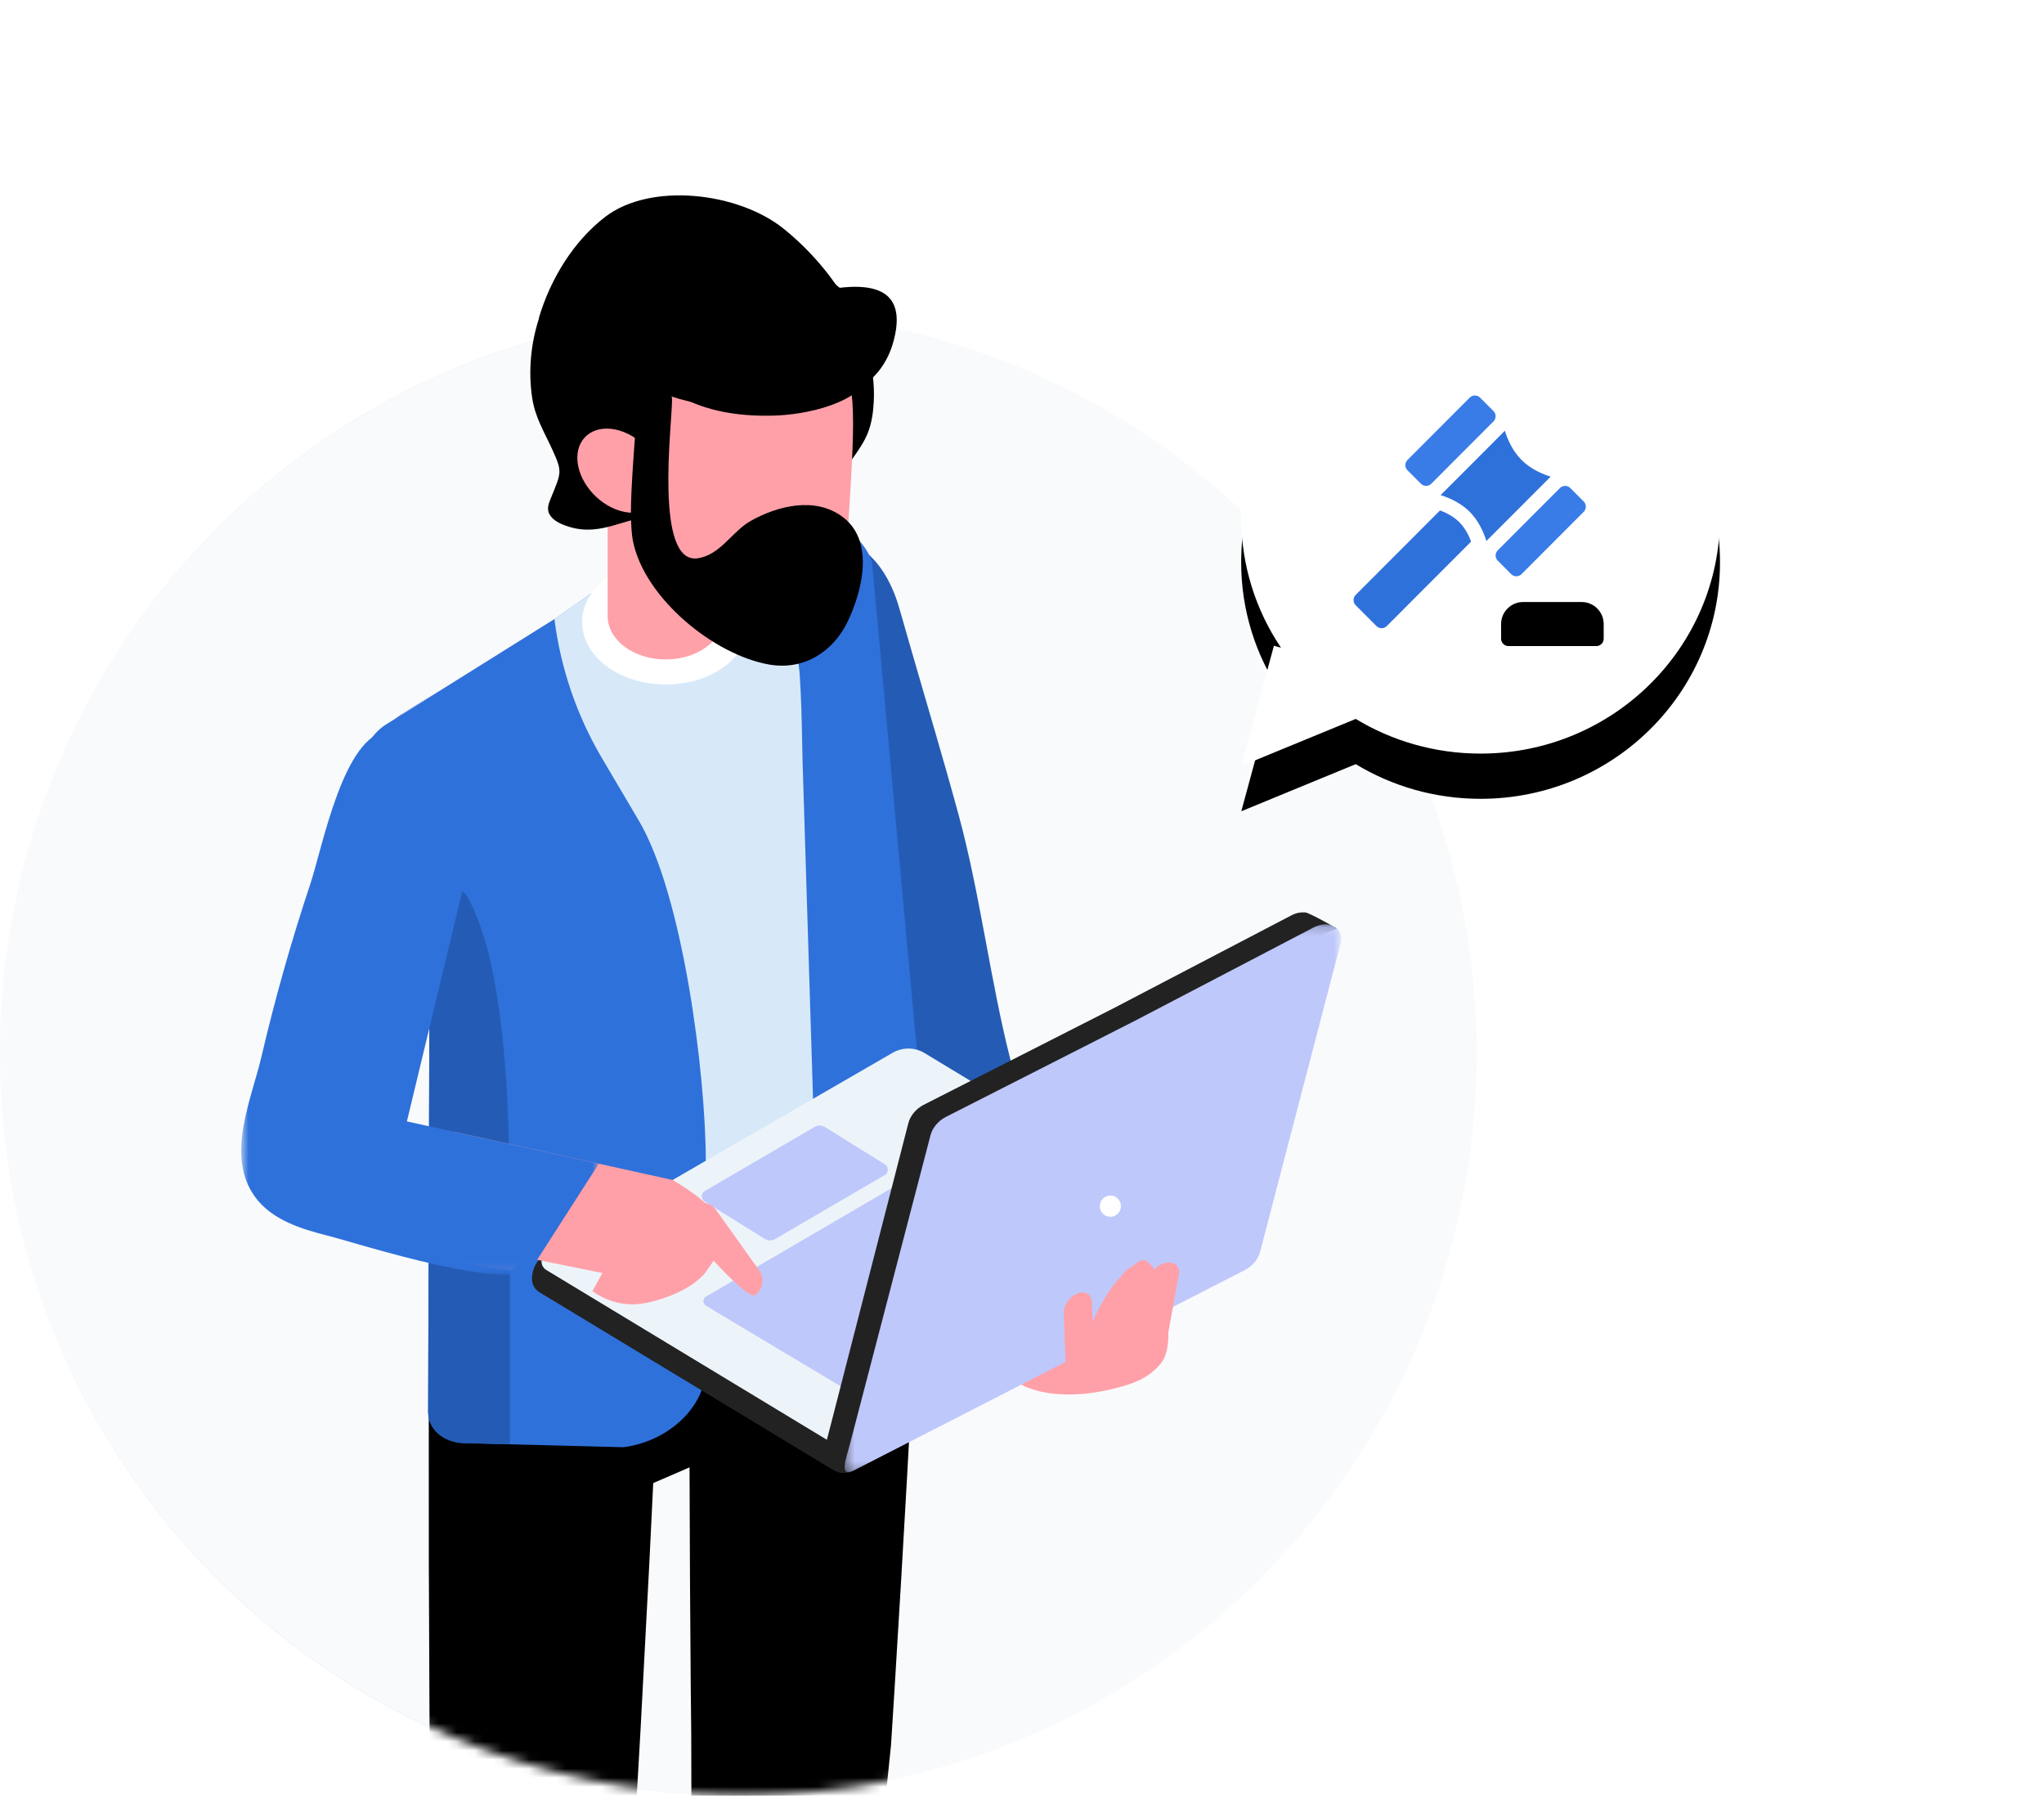
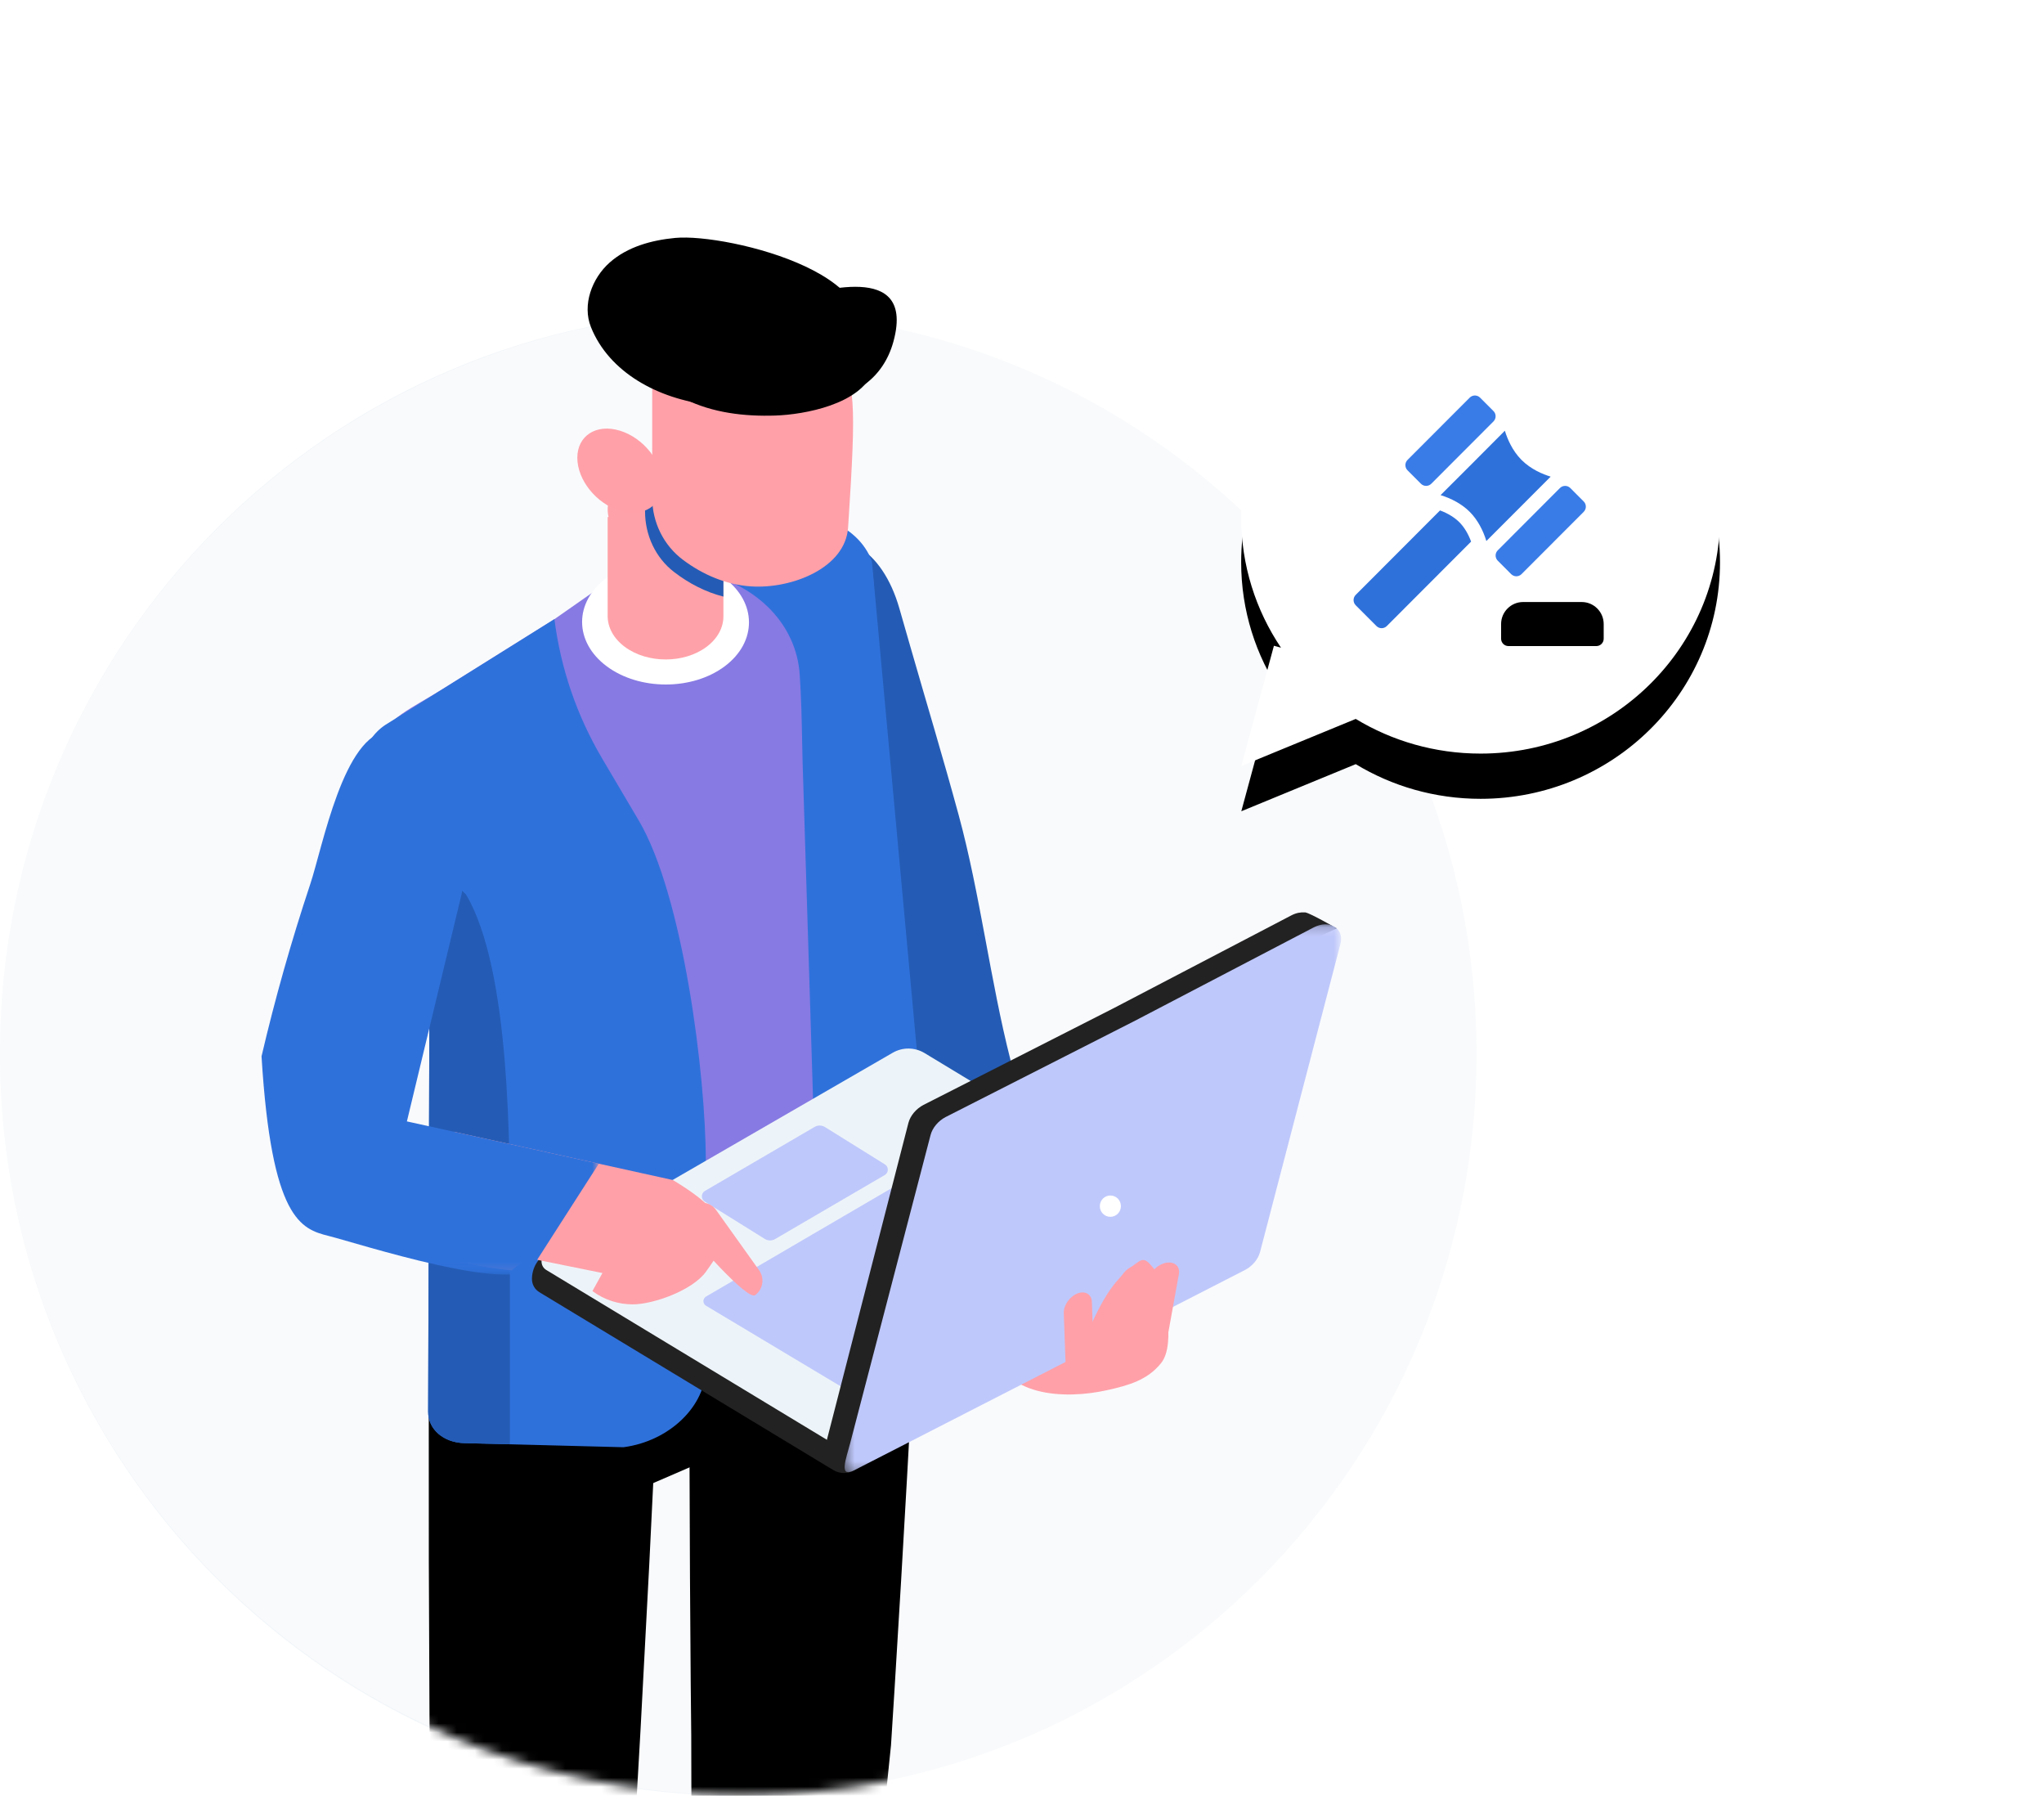
<svg xmlns="http://www.w3.org/2000/svg" width="226" height="199" viewBox="0 0 226 199" fill="none">
  <g clip-path="url(#clip0_3_16849)">
    <path d="M81.63 198.5C126.713 198.5 163.26 161.772 163.26 116.466C163.26 71.16 126.713 34.432 81.63 34.432C36.547 34.432 0 71.16 0 116.466C0 161.772 36.547 198.5 81.63 198.5Z" fill="#F3F6F9" />
    <path opacity="0.474" d="M82.005 198.442C127.295 198.442 164.01 161.727 164.01 116.437C164.01 71.147 127.295 34.432 82.005 34.432C36.715 34.432 0 71.147 0 116.437C0 161.727 36.715 198.442 82.005 198.442Z" fill="white" />
    <mask id="mask0_3_16849" style="mask-type:luminance" maskUnits="userSpaceOnUse" x="0" y="34" width="165" height="165">
      <path d="M82.005 198.442C127.295 198.442 164.01 161.727 164.01 116.437C164.01 71.147 127.295 34.432 82.005 34.432C36.715 34.432 0 71.147 0 116.437C0 161.727 36.715 198.442 82.005 198.442Z" fill="white" />
    </mask>
    <g mask="url(#mask0_3_16849)">
      <path d="M43.192 268.288L43.387 264.481L43.6 260.678L44.074 253.077C44.445 248.017 44.761 242.95 45.177 237.896L45.778 230.313C45.971 227.784 46.182 225.258 46.412 222.734L47.75 207.587L47.648 208.843L47.492 190.649L47.413 172.456L47.407 154.266L47.409 151.992V151.424C47.41 151.234 47.398 151.044 47.45 150.856C47.541 150.479 47.843 150.107 48.273 149.739C48.475 149.554 48.702 149.37 48.919 149.186C49.117 149.002 49.337 148.817 49.498 148.631C49.656 148.446 49.789 148.26 49.88 148.072C49.966 147.885 50.028 147.697 50.102 147.509C50.395 146.758 50.666 146.007 50.936 145.255C51.461 143.752 51.94 142.248 52.342 140.742C52.743 139.235 53.087 137.727 53.273 136.217C53.759 132.252 57.37 129.431 61.34 129.916C64.832 130.342 67.436 133.188 67.682 136.564C67.794 138.083 68.065 139.605 68.394 141.13C68.722 142.653 69.127 144.179 69.578 145.706C69.812 146.469 70.046 147.232 70.302 147.997C70.368 148.188 70.421 148.379 70.497 148.57C70.579 148.761 70.703 148.954 70.852 149.147C71.004 149.34 71.213 149.535 71.403 149.73C71.611 149.923 71.828 150.118 72.021 150.312C72.433 150.702 72.718 151.087 72.789 151.468C72.833 151.658 72.811 151.847 72.803 152.037L72.776 152.605L72.668 154.876L71.782 173.045L70.822 191.212L69.785 209.378L69.727 210.406L69.683 210.636L66.828 225.573C66.359 228.063 65.871 230.551 65.365 233.036L63.869 240.495C62.888 245.469 61.807 250.431 60.78 255.399L59.157 262.841L58.322 266.558L57.469 270.273C56.574 274.162 52.693 276.591 48.799 275.699C45.323 274.901 43.013 271.726 43.192 268.288ZM77.376 249.77C77.376 249.77 77.296 247.77 77.155 244.269C77.102 242.52 77.037 240.395 76.961 237.958C76.879 235.52 76.829 232.773 76.767 229.775C76.704 226.778 76.629 223.529 76.6 220.097C76.56 216.663 76.519 213.043 76.475 209.297C76.464 205.553 76.454 201.685 76.443 197.753C76.438 195.788 76.434 193.807 76.429 191.818C76.41 189.916 76.391 188.007 76.371 186.098C76.343 182.108 76.316 178.118 76.288 174.19C76.272 170.262 76.257 166.397 76.242 162.657C76.237 158.917 76.232 155.302 76.226 151.873C76.234 148.445 76.24 145.203 76.247 142.212C76.25 140.715 76.252 139.282 76.255 137.918C76.256 137.578 76.257 137.241 76.258 136.909C76.24 136.577 76.278 136.25 76.519 135.934C76.731 135.616 77.125 135.309 77.5 135.005C77.883 134.702 78.243 134.403 78.484 134.106C78.734 133.808 78.826 133.511 78.945 133.221C79.062 132.93 79.177 132.644 79.29 132.363C79.503 131.801 79.717 131.26 79.903 130.739C80.285 129.697 80.598 128.739 80.869 127.873C81.941 124.412 82.141 122.422 82.141 122.422C82.543 118.457 86.088 115.566 90.058 115.968C93.669 116.332 96.388 119.292 96.55 122.807C96.55 122.807 96.644 124.804 97.529 128.318C97.754 129.197 98.015 130.17 98.342 131.231C98.499 131.76 98.683 132.313 98.867 132.885C98.964 133.172 99.064 133.463 99.166 133.761C99.268 134.057 99.344 134.358 99.578 134.668C99.803 134.978 100.147 135.296 100.513 135.619C100.871 135.943 101.248 136.271 101.442 136.599C101.666 136.928 101.686 137.256 101.652 137.587C101.635 137.918 101.617 138.255 101.599 138.595C101.53 139.956 101.456 141.388 101.379 142.882C101.225 145.87 101.059 149.107 100.883 152.531C100.695 155.954 100.496 159.564 100.29 163.299C100.075 167.033 99.853 170.891 99.628 174.812C99.391 178.733 99.15 182.717 98.909 186.699C98.777 188.777 98.646 190.853 98.515 192.923C98.311 194.901 98.108 196.872 97.908 198.828C97.503 202.738 97.105 206.586 96.719 210.31C96.301 214.032 95.897 217.631 95.514 221.043C95.141 224.455 94.741 227.68 94.379 230.657C94.016 233.633 93.691 236.362 93.366 238.779C93.047 241.196 92.77 243.304 92.541 245.039C92.051 248.509 91.772 250.491 91.772 250.491C91.213 254.443 87.553 257.195 83.596 256.637C80.077 256.142 77.51 253.195 77.376 249.77Z" fill="black" />
    </g>
    <path d="M65.234 166.967L87.368 157.381L85.706 136.964L51.006 148.593L65.234 166.967Z" fill="black" />
    <path d="M128.904 141.818L125.184 146.005L117.309 145.914C114.723 146.827 112.134 147.829 109.516 148.603C110.778 154.512 117.822 154.696 122.432 153.663C124.758 153.141 126.864 152.57 128.384 150.669C130.172 148.434 128.331 142.464 128.904 141.818Z" fill="#FFA0A8" />
    <path d="M68.798 152.613L87.951 141.376L87.014 129.29L58.282 139.034L68.798 152.613Z" fill="black" />
    <path d="M111.718 117.13C109.512 108.487 108.354 98.766 106.011 90.144C104.284 83.783 102.393 77.535 100.585 71.236L99.436 67.235C97.543 60.636 92.834 57.875 88.92 61.068C85.005 64.26 83.367 72.198 85.261 78.796C90.534 97.167 93.604 116.778 100.22 134.105C103.386 142.394 107.766 149.775 111.767 139.061C114.579 131.531 113.626 124.58 111.732 117.182C111.728 117.165 111.723 117.148 111.718 117.13Z" fill="#245CB5" />
    <path d="M66.296 126.922L67.307 126.924L65.774 125.512L66.296 126.922Z" fill="#746ECE" />
    <path d="M96.573 64.525V121.69C96.573 123.227 95.516 124.742 93.853 125.596L90.62 127.249L78.043 133.678L76.828 134.301C68.574 138.521 58.898 139.297 50.965 136.384C51.096 131.943 51.238 127.53 51.09 123.188C50.791 114.367 49.324 95.361 44.265 87.444C41.18 82.612 41.855 80.751 44.412 78.932C45.645 78.056 47.313 77.186 49.21 76.001C53.238 73.483 57.267 70.96 61.301 68.443L65.619 65.423C66.693 64.673 67.876 64.051 69.125 63.572L73.262 61.996L81.379 58.911C81.51 58.834 81.63 58.762 81.762 58.691C88.445 55.038 96.573 58.161 96.573 64.525Z" fill="#877AE3" />
-     <path d="M96.029 65.076V126.097C96.029 127.634 95.516 129.149 93.854 130.004L90.621 131.656L78.043 138.086L76.828 138.708C68.574 142.928 58.898 143.705 50.966 140.79C50.911 140.769 50.856 140.752 50.802 140.73C50.802 136.334 50.987 131.943 51.091 127.596C51.363 115.767 50.987 89.383 44.413 78.932C45.645 78.056 47.313 77.185 49.21 76.001C53.239 73.483 57.267 70.96 61.302 68.442L65.62 65.422C66.694 64.674 67.876 64.052 69.125 63.571L73.263 61.996L81.38 58.911C81.511 58.833 81.631 58.762 81.762 58.69C88.446 55.037 96.029 58.713 96.029 65.076Z" fill="#D7E9F9" />
    <path d="M78.041 128.44V151.21C78.041 155.43 74.002 159.315 68.931 159.975L56.366 159.65L51.334 159.524C49.022 159.463 47.327 157.986 47.338 156.036L47.512 100.948L46.926 98.673C45.888 94.639 43.945 90.901 41.248 87.748L40.174 83.572C40.518 82.167 41.444 80.806 42.862 79.969L61.3 68.438C61.997 73.892 63.774 79.099 66.587 83.859L70.638 90.717C75.517 98.982 78.041 118.749 78.041 128.44Z" fill="#2F71DB" />
    <path d="M56.382 136.412V159.182C56.382 159.342 56.377 159.496 56.366 159.651L51.334 159.524C49.022 159.463 47.327 157.987 47.337 156.036L47.512 100.948L45.348 92.541L51.549 98.912C56.428 107.176 56.382 126.715 56.382 136.412Z" fill="#245CB5" />
    <path d="M103.571 140.025L96.405 62.07L96.388 61.997C95.624 59.985 93.934 58.403 91.629 57.542C88.527 56.382 84.79 56.722 81.63 58.449C81.5 58.521 81.373 58.593 81.284 58.65L72.317 62.063L77.754 63.32C83.865 64.733 88.052 69.135 88.42 74.535C88.597 77.126 88.65 79.825 88.697 82.205C88.724 83.592 88.751 84.902 88.798 86.082L90.346 135.991V144.339C90.346 145.379 90.883 146.296 91.823 146.857C92.445 147.229 93.182 147.415 93.947 147.415C94.781 147.415 95.647 147.195 96.437 146.754L102.451 142.281C103.238 141.695 103.656 140.851 103.571 140.025Z" fill="#2F71DB" />
    <path d="M80.092 63.898C76.481 61.209 70.627 61.209 67.039 63.898C63.452 66.587 63.471 70.96 67.082 73.649C70.691 76.336 76.547 76.337 80.134 73.649C83.722 70.96 83.702 66.586 80.092 63.898Z" fill="white" />
    <path d="M79.919 57C80.103 55.989 79.863 54.945 79.187 54.036C78.897 53.646 78.534 53.285 78.097 52.957C76.266 51.59 73.595 51.225 71.322 51.862C70.55 52.076 69.819 52.41 69.187 52.861C69.142 52.889 69.093 52.923 69.048 52.957C67.523 54.098 66.941 55.673 67.288 57.152L67.187 57.158V68.117C67.193 68.727 67.349 69.342 67.668 69.918C67.98 70.488 68.45 71.029 69.076 71.498C71.578 73.362 75.64 73.362 78.126 71.498C79.372 70.561 79.992 69.342 79.986 68.117V57H79.919Z" fill="#FFA1A8" />
    <path d="M79.986 57V65.948C78.015 65.448 76.164 64.488 74.524 63.225C72.474 61.647 71.322 59.15 71.322 56.545V51.862C73.595 51.225 76.266 51.59 78.097 52.957C78.533 53.285 78.897 53.646 79.187 54.036C79.864 54.945 80.103 55.989 79.919 57H79.986Z" fill="#245CB5" />
    <path d="M60.526 138.471L98.9 117.312L134.945 139.12L94.458 162.518C93.733 162.936 92.84 162.928 92.125 162.494L59.63 142.835C59.125 142.528 58.816 141.977 58.816 141.383C58.816 140.169 59.472 139.052 60.526 138.471Z" fill="#222222" />
    <path d="M94.862 161.23L136.522 137.154L102.23 116.407C101.147 115.753 99.798 115.738 98.703 116.372L60.423 138.494C59.703 138.91 59.693 139.953 60.404 140.384L94.862 161.23Z" fill="#EDF4F9" />
    <path d="M125.175 133.197L110.784 124.759C110.495 124.59 110.139 124.59 109.849 124.758L78.065 143.318C77.67 143.548 77.678 144.128 78.08 144.346L95.279 154.637C95.787 154.914 97.112 154.511 97.608 154.215L125.175 133.197ZM77.94 131.643L90.068 124.567C90.425 124.358 90.866 124.365 91.218 124.583L97.844 128.709C98.05 128.836 98.171 129.058 98.167 129.302C98.163 129.546 98.036 129.764 97.828 129.886L85.706 136.964C85.532 137.066 85.337 137.118 85.143 137.118C84.939 137.118 84.736 137.061 84.555 136.948L77.924 132.82C77.719 132.692 77.598 132.47 77.601 132.226C77.604 131.982 77.732 131.765 77.94 131.643Z" fill="#BFC8FB" />
    <path d="M91.43 159.145L100.44 124.13C100.651 123.324 101.288 122.564 102.111 122.134C102.111 122.134 123.059 111.484 123.07 111.478L142.784 101.184C143.312 100.908 143.821 100.821 144.276 100.856L144.301 100.844L144.341 100.864C144.829 100.917 147.799 102.623 147.799 102.623L145.588 103.659L136.875 137.049C136.665 137.854 136.028 138.615 135.204 139.045L95.837 161.26C94.062 162.186 91.513 160.055 91.43 159.145Z" fill="#222222" />
    <mask id="mask1_3_16849" style="mask-type:luminance" maskUnits="userSpaceOnUse" x="93" y="102" width="56" height="61">
      <path d="M93.388 102.174H148.284V162.738H93.388V102.174Z" fill="white" />
    </mask>
    <g mask="url(#mask1_3_16849)">
      <path d="M145.233 102.525L125.518 112.82C125.508 112.825 104.56 123.475 104.56 123.475C103.736 123.905 103.099 124.666 102.889 125.471L94.004 159.519C93.551 161.254 92.682 163.444 94.457 162.518L137.652 140.386C138.476 139.956 139.113 139.196 139.323 138.39L148.208 104.342C148.66 102.608 147.007 101.599 145.233 102.525Z" fill="#BFC8FB" />
    </g>
    <path d="M123.936 133.328C123.936 133.978 123.414 134.506 122.77 134.506C122.126 134.506 121.605 133.978 121.605 133.328C121.605 132.677 122.126 132.15 122.77 132.15C123.414 132.15 123.936 132.677 123.936 133.328Z" fill="white" />
    <path d="M74.398 130.441L66.208 128.634L50.162 125.099C46.786 129.296 43.067 133.203 39.157 136.909L43.18 137.798L51.593 139.653C53.314 140.032 54.953 140.269 56.574 140.427L58.282 139.033L66.611 140.719C66.241 141.385 65.87 142.052 65.5 142.718L65.51 142.72C66.845 143.708 68.404 144.183 69.952 144.183C72.264 144.183 76.561 142.63 78.041 140.592C80.494 137.205 81.829 134.894 74.398 130.441Z" fill="#FFA0A8" />
    <path d="M83.496 143.162C82.628 143.794 76.646 136.929 76.02 136.051C75.395 135.174 75.592 133.94 76.46 133.307C77.328 132.674 78.55 132.874 79.177 133.75L83.936 140.417C84.561 141.294 84.364 142.529 83.496 143.162Z" fill="#FFA0A8" />
    <mask id="mask2_3_16849" style="mask-type:luminance" maskUnits="userSpaceOnUse" x="26" y="80" width="41" height="61">
      <path d="M26.671 80.772H66.209V140.891H26.671V80.772Z" fill="white" />
    </mask>
    <g mask="url(#mask2_3_16849)">
-       <path d="M44.99 123.959C44.99 123.959 50.987 99.031 51.007 98.948C52.281 93.653 50.614 80.272 42.989 80.787C37.997 81.124 35.686 93.584 34.298 97.751C32.217 104.001 30.419 110.348 28.917 116.766C27.793 121.567 24.92 127.738 28.176 132.271C30.023 134.844 33.296 135.853 36.347 136.623C39.688 137.467 56.938 143.082 58.949 139.948C59.197 139.562 66.209 128.634 66.209 128.634L44.99 123.959Z" fill="#2F71DB" />
+       <path d="M44.99 123.959C44.99 123.959 50.987 99.031 51.007 98.948C52.281 93.653 50.614 80.272 42.989 80.787C37.997 81.124 35.686 93.584 34.298 97.751C32.217 104.001 30.419 110.348 28.917 116.766C30.023 134.844 33.296 135.853 36.347 136.623C39.688 137.467 56.938 143.082 58.949 139.948C59.197 139.562 66.209 128.634 66.209 128.634L44.99 123.959Z" fill="#2F71DB" />
    </g>
-     <path d="M86.64 25.279C81.663 21.271 71.988 20.099 66.93 23.962C63.503 26.579 60.88 30.736 59.572 35.177L59.602 35.176C58.676 38.001 58.406 41.064 58.837 43.95C59.164 46.142 60.148 47.682 61.035 49.625C62.217 52.213 62.084 52.168 60.877 55.14C60.72 55.525 60.561 55.928 60.602 56.342C60.681 57.142 61.458 57.669 62.195 57.971C66.119 59.586 68.59 57.317 72.273 57.061C74.894 56.877 77.7 58.497 80.392 58.727C86.125 59.221 90.241 56.405 93.487 51.797C93.75 51.424 94.012 51.052 94.275 50.679C94.905 49.784 95.541 48.879 95.95 47.862C96.387 46.769 96.548 45.583 96.609 44.406C96.988 37.028 92.226 29.777 86.64 25.279Z" fill="black" />
    <path d="M99.106 34.711C98.365 29.079 88.022 32.931 84.612 33.745C83.57 33.994 82.451 34.292 81.755 35.186C80.841 36.363 81.01 38.23 81.788 39.522C85.698 46.017 96.524 45.947 98.775 37.788C99.12 36.538 99.213 35.525 99.106 34.711Z" fill="black" />
    <path d="M72.115 35.336C72.384 35.247 72.655 35.164 72.924 35.089C78.123 33.638 89.362 32.751 92.454 38.576C94.547 42.517 94.719 43.832 93.772 58.295C93.477 62.815 87.498 65.118 83.025 64.818C80.3 64.635 77.729 63.538 75.524 61.891C73.372 60.283 72.115 57.728 72.115 55.023V35.336Z" fill="#FFA0A8" />
    <path d="M65.34 36.158C64.357 33.704 65.444 30.759 67.415 29.015C69.386 27.271 72.054 26.546 74.662 26.299C80.448 25.752 100.987 30.762 93.508 39.84C86.909 47.849 69.355 46.169 65.34 36.158Z" fill="black" />
    <path d="M72.223 41.623C73.247 42.64 74.45 43.488 75.737 44.122C78.808 45.636 82.311 46.049 85.725 45.934C88.988 45.824 95.123 44.688 96.555 41.035C97.982 37.396 93.325 33.098 90.387 31.716C86.933 30.091 82.158 28.644 78.306 29.141C75.915 29.45 71.035 30.325 69.645 32.54C68.918 33.7 68.933 35.195 69.256 36.528C69.729 38.475 70.803 40.212 72.223 41.623Z" fill="black" />
    <path d="M73.223 53.453C73.223 55.898 71.121 57.243 68.528 56.457C65.935 55.671 63.833 53.052 63.833 50.606C63.833 48.16 65.935 46.815 68.528 47.602C71.121 48.388 73.223 51.008 73.223 53.453Z" fill="#FFA0A8" />
-     <path d="M94.806 59.163C94.452 58.394 93.921 57.705 93.171 57.142C90.116 54.85 85.945 55.925 82.995 57.587C80.938 58.747 79.668 61.334 77.155 61.711C72.311 62.423 74.306 46.932 74.306 44.195C74.305 43.203 73.429 42.392 72.359 42.392C71.287 42.392 70.411 43.203 70.411 44.198C70.412 47.921 69.283 56.454 70.004 59.902C71.313 66.148 78.938 72.396 85.051 73.459C88.864 74.122 92.15 72.068 93.771 68.612C95.048 65.89 96.109 61.985 94.806 59.163Z" fill="black" />
    <path d="M127.272 148.975C128.179 148.828 129.046 148.024 129.197 147.188L130.348 140.833C130.499 139.997 129.881 139.433 128.973 139.579C128.066 139.725 127.2 140.529 127.048 141.365L125.898 147.72C125.746 148.557 126.364 149.121 127.272 148.975Z" fill="#FFA0A8" />
    <path d="M124.038 149.209C124.945 149.063 125.811 148.259 125.963 147.423L127.114 141.068C127.264 140.232 126.647 139.668 125.738 139.814C124.832 139.96 123.966 140.763 123.814 141.6L122.663 147.955C122.512 148.792 123.13 149.356 124.038 149.209ZM119.459 152.528C120.314 152.188 120.988 151.214 120.958 150.365L120.726 143.908C120.695 143.059 119.971 142.643 119.116 142.983C118.262 143.324 117.587 144.297 117.618 145.147L117.849 151.603C117.88 152.453 118.604 152.869 119.459 152.528Z" fill="#FFA0A8" />
    <path d="M121.648 144.382C122.616 142.568 123.78 140.929 125.748 139.562C125.953 139.416 126.181 139.265 126.431 139.28C126.689 139.295 126.902 139.481 127.083 139.665C129.027 141.646 130.129 145.368 128.673 147.944C126.996 150.906 121.935 152.219 118.775 152.399C118.208 151.515 118.695 150.354 119.186 149.423C120.121 147.655 120.81 145.953 121.648 144.382Z" fill="#FFA0A8" />
    <g filter="url(#filter0_d_3_16849)">
      <path d="M163.704 31.007C178.324 31.007 190.176 42.713 190.176 57.154C190.176 71.595 178.324 83.301 163.704 83.301C158.646 83.301 153.919 81.9 149.9 79.469L137.248 84.676L140.854 71.383C141.103 71.45 141.364 71.52 141.635 71.594C138.852 67.457 137.233 62.492 137.233 57.154C137.233 42.713 149.085 31.007 163.704 31.007Z" fill="black" />
    </g>
    <path d="M163.704 31.007C178.324 31.007 190.176 42.713 190.176 57.154C190.176 71.595 178.324 83.301 163.704 83.301C158.646 83.301 153.919 81.9 149.9 79.469L137.248 84.676L140.854 71.383C141.103 71.45 141.364 71.52 141.635 71.594C138.852 67.457 137.233 62.492 137.233 57.154C137.233 42.713 149.085 31.007 163.704 31.007Z" fill="white" />
    <path d="M157.108 53.472C157.425 53.789 157.938 53.789 158.254 53.472L165.129 46.586C165.446 46.269 165.446 45.755 165.129 45.438L163.648 43.955C163.332 43.638 162.819 43.638 162.502 43.955L155.627 50.84C155.311 51.157 155.311 51.671 155.627 51.988L157.108 53.472ZM168.231 63.464L175.106 56.578C175.423 56.261 175.422 55.747 175.106 55.431L173.625 53.947C173.308 53.63 172.795 53.63 172.479 53.947L165.604 60.832C165.287 61.149 165.288 61.663 165.604 61.98L167.086 63.464C167.402 63.781 167.915 63.781 168.231 63.464Z" fill="#397CE8" />
    <path d="M171.453 52.687C170.591 52.425 169.273 51.884 168.231 50.84C167.195 49.802 166.653 48.477 166.389 47.611C166.298 47.716 159.365 54.658 159.28 54.732C160.453 55.089 161.632 55.706 162.502 56.578C163.372 57.448 163.982 58.615 164.344 59.806C164.436 59.702 171.367 52.762 171.453 52.687Z" fill="#2F71DB" />
    <path d="M159.22 56.422L149.898 65.759C149.582 66.076 149.582 66.59 149.898 66.907L152.19 69.202C152.506 69.519 153.019 69.519 153.336 69.202L162.656 59.867C162.34 59.005 161.886 58.256 161.357 57.727C160.825 57.193 160.077 56.738 159.22 56.422Z" fill="#2F71DB" />
    <path d="M174.886 66.547H168.404C167.064 66.547 165.973 67.639 165.973 68.981V70.604C165.973 71.052 166.336 71.416 166.783 71.416H176.506C176.953 71.416 177.316 71.052 177.316 70.604V68.981C177.316 67.639 176.226 66.547 174.886 66.547Z" fill="black" />
  </g>
  <defs>
    <filter id="filter0_d_3_16849" x="102.233" y="1.007" width="122.943" height="123.669" filterUnits="userSpaceOnUse" color-interpolation-filters="sRGB">
      <feFlood flood-opacity="0" result="BackgroundImageFix" />
      <feColorMatrix in="SourceAlpha" type="matrix" values="0 0 0 0 0 0 0 0 0 0 0 0 0 0 0 0 0 0 127 0" result="hardAlpha" />
      <feOffset dy="5" />
      <feGaussianBlur stdDeviation="17.5" />
      <feColorMatrix type="matrix" values="0 0 0 0 0.258 0 0 0 0 0.401 0 0 0 0 0.526 0 0 0 0.223 0" />
      <feBlend mode="normal" in2="BackgroundImageFix" result="effect1_dropShadow_3_16849" />
      <feBlend mode="normal" in="SourceGraphic" in2="effect1_dropShadow_3_16849" result="shape" />
    </filter>
    <clipPath id="clip0_3_16849">
      <rect width="226" height="198" fill="white" transform="translate(0 0.5)" />
    </clipPath>
  </defs>
</svg>